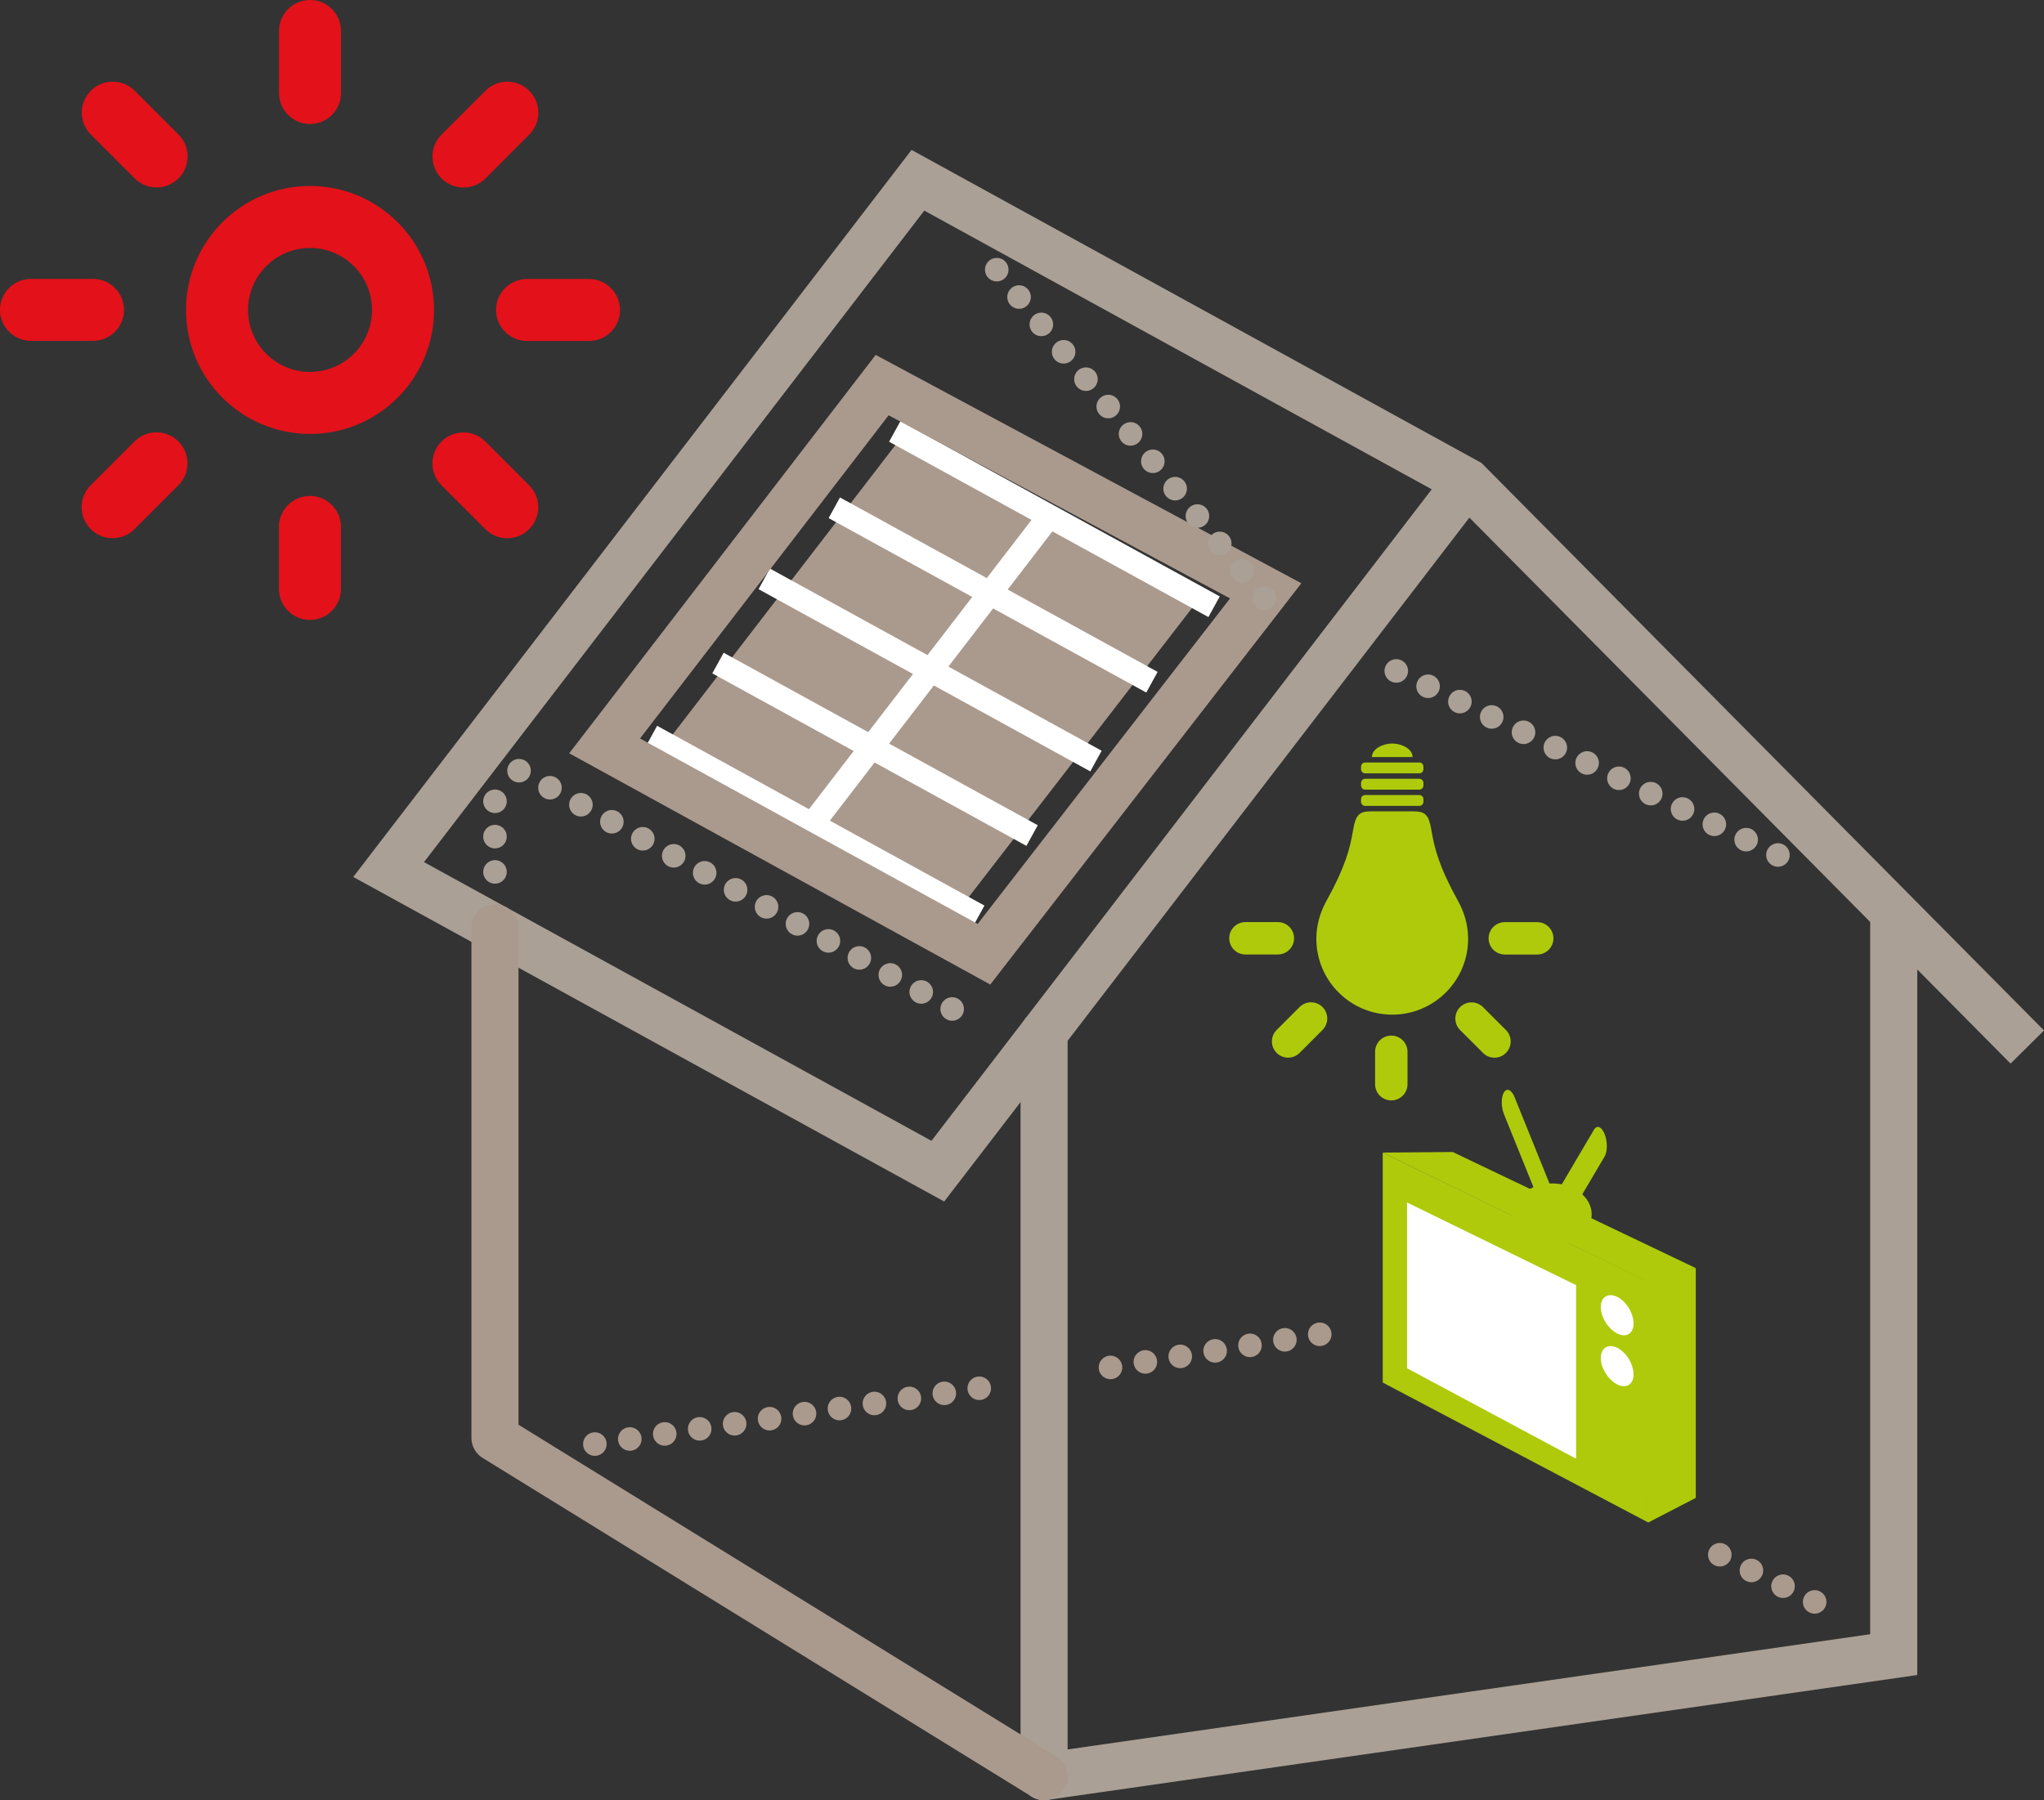
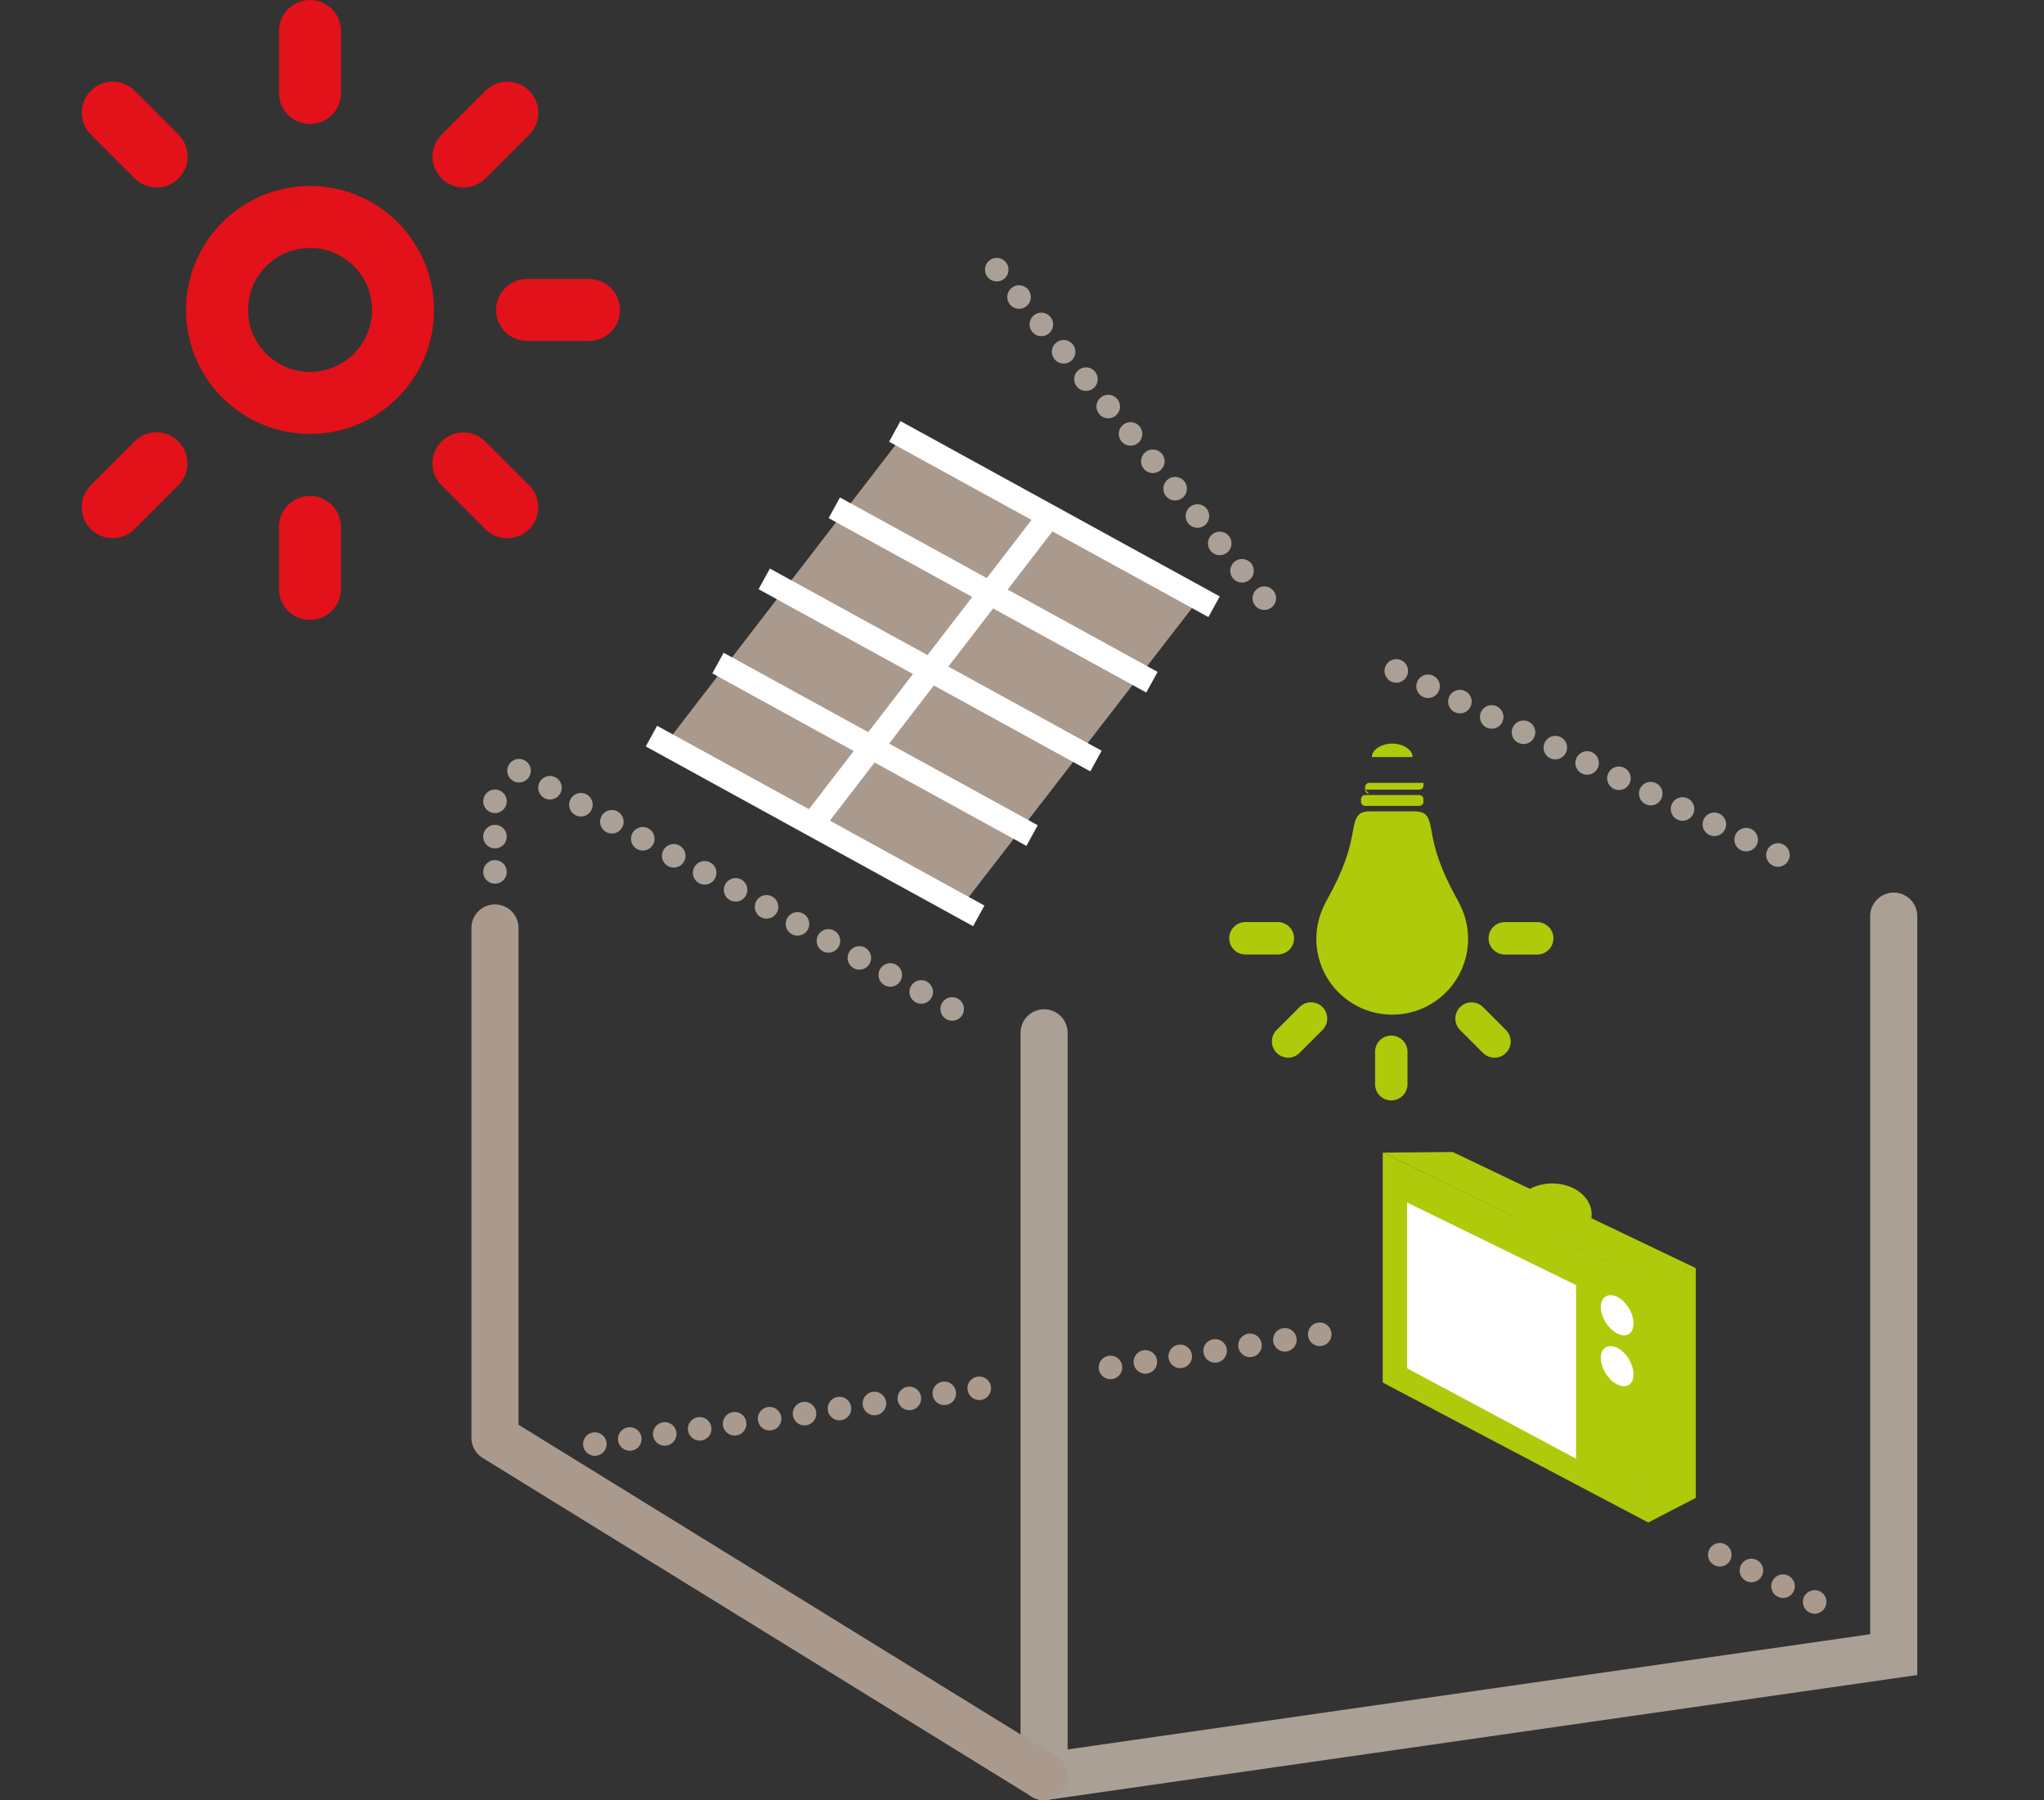
<svg xmlns="http://www.w3.org/2000/svg" id="b" viewBox="0 0 246.121 216.799">
  <rect x="0" y="0" width="246.121" height="216.799" fill="#333333" stroke="none" />
  <defs>
    <style>.d{fill:#fff;}.e,.f,.g,.h,.i,.j,.k,.l{fill:none;}.e,.f,.i,.l{stroke:#aaa095;}.e,.f,.j,.k,.l{stroke-width:5.669px;}.f,.h,.i,.j,.k,.l{stroke-linecap:round;}.f,.h,.i,.k{stroke-linejoin:round;}.m{fill:#e31119;}.g{stroke:#fff;}.g,.h,.i{stroke-width:2.835px;}.h,.i{stroke-dasharray:0 0 0 4.252;}.h,.j,.k{stroke:#aa9a8d;}.n{fill:#aa9a8d;}.o{fill:#afca0b;}</style>
  </defs>
  <g id="c">
    <g>
      <g>
        <path class="m" d="M37.331,14.933c-2.062,0-3.735-1.671-3.735-3.734V3.733c0-2.065,1.673-3.733,3.735-3.733s3.731,1.667,3.731,3.733v7.465c0,2.063-1.67,3.734-3.731,3.734h0Z" />
        <g>
          <path class="m" d="M37.331,29.864c4.115,0,7.466,3.346,7.466,7.466,0,4.111-3.351,7.465-7.466,7.465s-7.466-3.353-7.466-7.465c0-4.12,3.351-7.466,7.466-7.466m0-7.466c-8.247,0-14.931,6.686-14.931,14.932s6.684,14.931,14.931,14.931,14.93-6.689,14.93-14.931-6.686-14.932-14.93-14.932h0Z" />
          <path class="m" d="M55.81,22.583c-.955,0-1.911-.361-2.639-1.089-1.458-1.462-1.458-3.825,0-5.284l5.28-5.278c1.454-1.458,3.818-1.458,5.276,0,1.458,1.46,1.458,3.824,0,5.278l-5.276,5.284c-.73,.728-1.685,1.089-2.641,1.089h0Z" />
          <path class="m" d="M70.928,41.063h-7.466c-2.062,0-3.734-1.669-3.734-3.73s1.672-3.733,3.734-3.733h7.466c2.057,0,3.731,1.672,3.731,3.733s-1.674,3.73-3.731,3.73h0Z" />
          <path class="m" d="M61.081,64.825c-.958,0-1.912-.365-2.638-1.098l-5.28-5.277c-1.458-1.458-1.458-3.821,0-5.275,1.458-1.458,3.82-1.458,5.28,0l5.275,5.275c1.458,1.46,1.458,3.822,0,5.277-.728,.731-1.681,1.098-2.638,1.098h0Z" />
          <path class="m" d="M37.32,74.66c-2.063,0-3.734-1.669-3.734-3.731v-7.466c0-2.061,1.671-3.734,3.734-3.734s3.734,1.673,3.734,3.734v7.466c0,2.062-1.671,3.731-3.734,3.731h0Z" />
          <path class="m" d="M13.562,64.813c-.957,0-1.911-.361-2.638-1.093-1.458-1.461-1.458-3.823,0-5.281l5.275-5.279c1.458-1.458,3.821-1.458,5.28,0,1.458,1.462,1.458,3.825,0,5.279l-5.28,5.281c-.727,.732-1.68,1.093-2.638,1.093h0Z" />
-           <path class="m" d="M11.198,41.052H3.731c-2.063,0-3.731-1.673-3.731-3.731,0-2.064,1.668-3.732,3.73-3.732h7.467c2.059,0,3.733,1.668,3.733,3.732,.001,2.059-1.673,3.731-3.732,3.731h0Z" />
          <path class="m" d="M18.858,22.579c-.956,0-1.911-.37-2.64-1.097l-5.28-5.276c-1.458-1.462-1.458-3.821,0-5.28,1.458-1.455,3.821-1.455,5.28,0l5.278,5.28c1.458,1.458,1.458,3.821,0,5.276-.732,.727-1.685,1.097-2.638,1.097h0Z" />
        </g>
      </g>
      <g>
        <g>
          <g>
            <polygon class="n" points="115.778 109.163 80.136 89.584 108.687 52.473 144.408 72.095 115.778 109.163 115.778 109.163" />
            <line class="g" x1="107.742" y1="51.955" x2="146.189" y2="73.074" />
            <line class="g" x1="100.46" y1="61.154" x2="138.707" y2="82.163" />
            <line class="g" x1="92.022" y1="69.716" x2="131.968" y2="91.66" />
            <line class="g" x1="86.453" y1="79.856" x2="124.275" y2="100.631" />
            <line class="g" x1="78.441" y1="88.654" x2="117.856" y2="110.304" />
            <line class="g" x1="97.79" y1="99.282" x2="126.339" y2="62.17" />
          </g>
-           <polygon class="j" points="118.482 114.923 72.805 89.831 106.222 46.378 152.403 71.16 118.482 114.923" />
        </g>
        <g>
          <line class="f" x1="125.72" y1="124.386" x2="125.72" y2="213.964" />
          <polyline class="l" points="125.72 213.964 228.026 199.275 228.026 110.332" />
-           <polyline class="e" points="244.108 126.099 176.659 58.038 110.529 21.71 46.795 104.722 112.925 141.05 176.659 58.038" />
        </g>
        <line class="h" x1="207.083" y1="187.246" x2="222.058" y2="194.693" />
        <line class="i" x1="59.601" y1="96.505" x2="59.601" y2="105.388" />
        <line class="i" x1="214.086" y1="102.97" x2="167.731" y2="80.611" />
        <line class="i" x1="120.02" y1="32.476" x2="154.182" y2="74.427" />
        <line class="i" x1="62.498" y1="92.82" x2="118.315" y2="123.531" />
        <g>
          <g>
            <path class="o" d="M185.101,114.959h-3.904c-1.078,0-1.952-.872-1.952-1.95s.874-1.951,1.952-1.951h3.904c1.075,0,1.951,.873,1.951,1.951s-.876,1.95-1.951,1.95h0Z" />
            <path class="o" d="M179.953,127.384c-.502,0-1-.19-1.381-.574l-2.761-2.76c-.762-.762-.762-1.996,0-2.757,.763-.763,1.999-.763,2.761,0l2.759,2.757c.764,.766,.764,2,0,2.76-.38,.383-.878,.574-1.378,.574h0Z" />
            <path class="o" d="M167.527,132.528c-1.078,0-1.951-.874-1.951-1.951v-3.904c0-1.077,.873-1.952,1.951-1.952,1.079,0,1.953,.875,1.953,1.952v3.904c0,1.077-.874,1.951-1.953,1.951h0Z" />
            <path class="o" d="M155.104,127.378c-.5,0-.999-.189-1.379-.571-.763-.764-.763-1.999,0-2.763l2.759-2.76c.762-.762,1.997-.762,2.762,0,.762,.765,.762,2,0,2.76l-2.762,2.763c-.38,.383-.877,.571-1.38,.571h0Z" />
            <path class="o" d="M153.869,114.953h-3.905c-1.079,0-1.951-.873-1.951-1.95,0-1.079,.872-1.951,1.951-1.951h3.905c1.074,0,1.952,.872,1.952,1.951,0,1.077-.875,1.95-1.952,1.95h0Z" />
          </g>
          <g>
            <path class="o" d="M167.641,122.199c5.046,0,9.138-4.09,9.138-9.137,0-1.662-.469-3.207-1.217-4.562-2.246-4.045-2.84-6.315-3.205-8.512-.31-1.84-.733-2.272-2.125-2.272h-5.183c-1.39,0-1.816,.432-2.123,2.272-.366,2.196-.96,4.469-3.206,8.512-.75,1.353-1.216,2.9-1.216,4.562,0,5.047,4.09,9.137,9.137,9.137Z" />
            <path class="o" d="M164.375,97.058h6.531c.272,0,.489-.222,.489-.49v-.327c0-.271-.218-.489-.489-.489h-6.531c-.269,0-.488,.219-.488,.489v.327c0,.269,.22,.49,.488,.49Z" />
-             <path class="o" d="M164.375,95.099h6.531c.272,0,.489-.22,.489-.49v-.327c0-.271-.218-.491-.489-.491h-6.531c-.269,0-.488,.221-.488,.491v.327c0,.271,.22,.49,.488,.49Z" />
-             <path class="o" d="M164.375,93.136h6.531c.272,0,.489-.216,.489-.486v-.326c0-.272-.218-.493-.489-.493h-6.531c-.269,0-.488,.222-.488,.493v.326c0,.271,.22,.486,.488,.486Z" />
+             <path class="o" d="M164.375,95.099h6.531c.272,0,.489-.22,.489-.49v-.327h-6.531c-.269,0-.488,.221-.488,.491v.327c0,.271,.22,.49,.488,.49Z" />
            <path class="o" d="M170.091,91.178h-4.899c0-.979,1.307-1.632,2.449-1.632,1.145,0,2.45,.653,2.45,1.632Z" />
          </g>
        </g>
        <line class="h" x1="117.913" y1="167.195" x2="71.085" y2="173.995" />
        <line class="h" x1="158.913" y1="160.695" x2="133.663" y2="164.695" />
        <polyline class="k" points="59.601 111.757 59.601 143.947 59.601 173.172 125.72 213.964" />
        <g>
          <polygon class="o" points="198.47 183.362 166.496 166.507 166.496 138.813 198.47 154.363 198.47 183.362" />
          <polygon class="o" points="166.496 138.813 174.922 138.741 204.192 152.724 198.252 154.291 166.496 138.813" />
          <polygon class="o" points="204.192 152.724 204.192 180.399 198.47 183.362 198.034 154.172 204.192 152.724" />
          <polygon class="d" points="189.778 175.681 169.426 164.79 169.426 144.821 189.778 154.772 189.778 175.681" />
          <path class="d" d="M196.694,159.311c.04,1.254-.817,1.842-1.912,1.314s-2.005-1.94-2.031-3.155,.83-1.803,1.912-1.315,1.992,1.902,2.032,3.155Z" />
          <path class="d" d="M196.694,165.445c.04,1.254-.817,1.843-1.912,1.315s-2.005-1.941-2.031-3.155,.83-1.803,1.912-1.315,1.992,1.902,2.032,3.156Z" />
-           <path class="o" d="M188.48,147.314l4.734-8.034c.165-.276,.266-.712,.266-1.24,0-1.058-.405-2.078-.905-2.283-.251-.103-.476,.018-.641,.297l-4.733,8.031-4.842-11.978c-.167-.408-.396-.712-.645-.815-.5-.206-.896,.463-.885,1.499,.006,.516,.112,1.026,.279,1.433l4.842,11.982" />
          <path class="o" d="M191.654,146.246c0,2.053-2.123,3.717-4.74,3.717s-4.74-1.664-4.74-3.717,2.122-3.719,4.74-3.719,4.74,1.665,4.74,3.719Z" />
        </g>
      </g>
    </g>
  </g>
</svg>